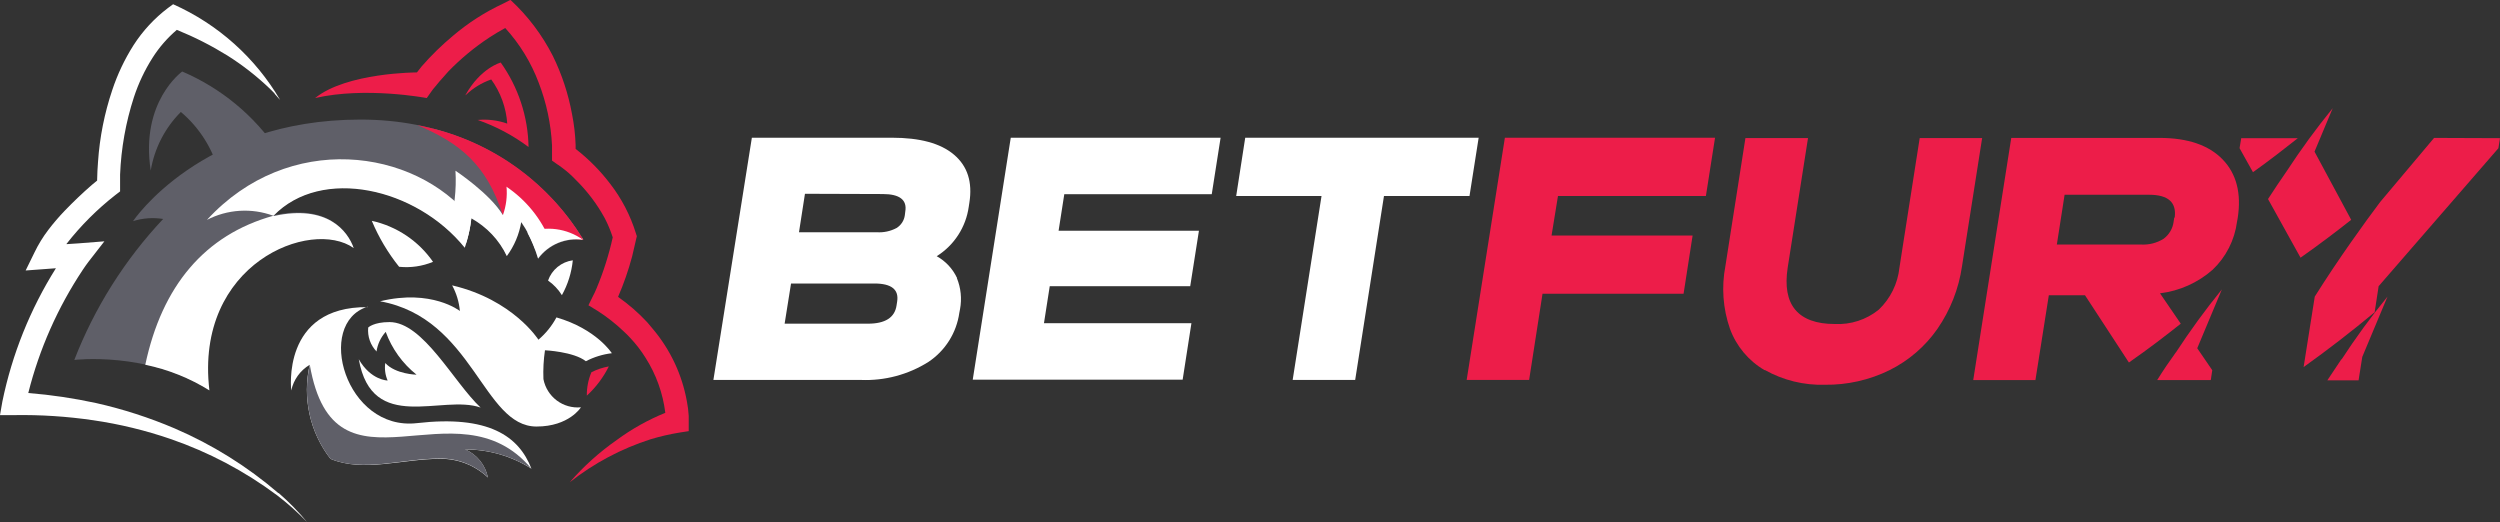
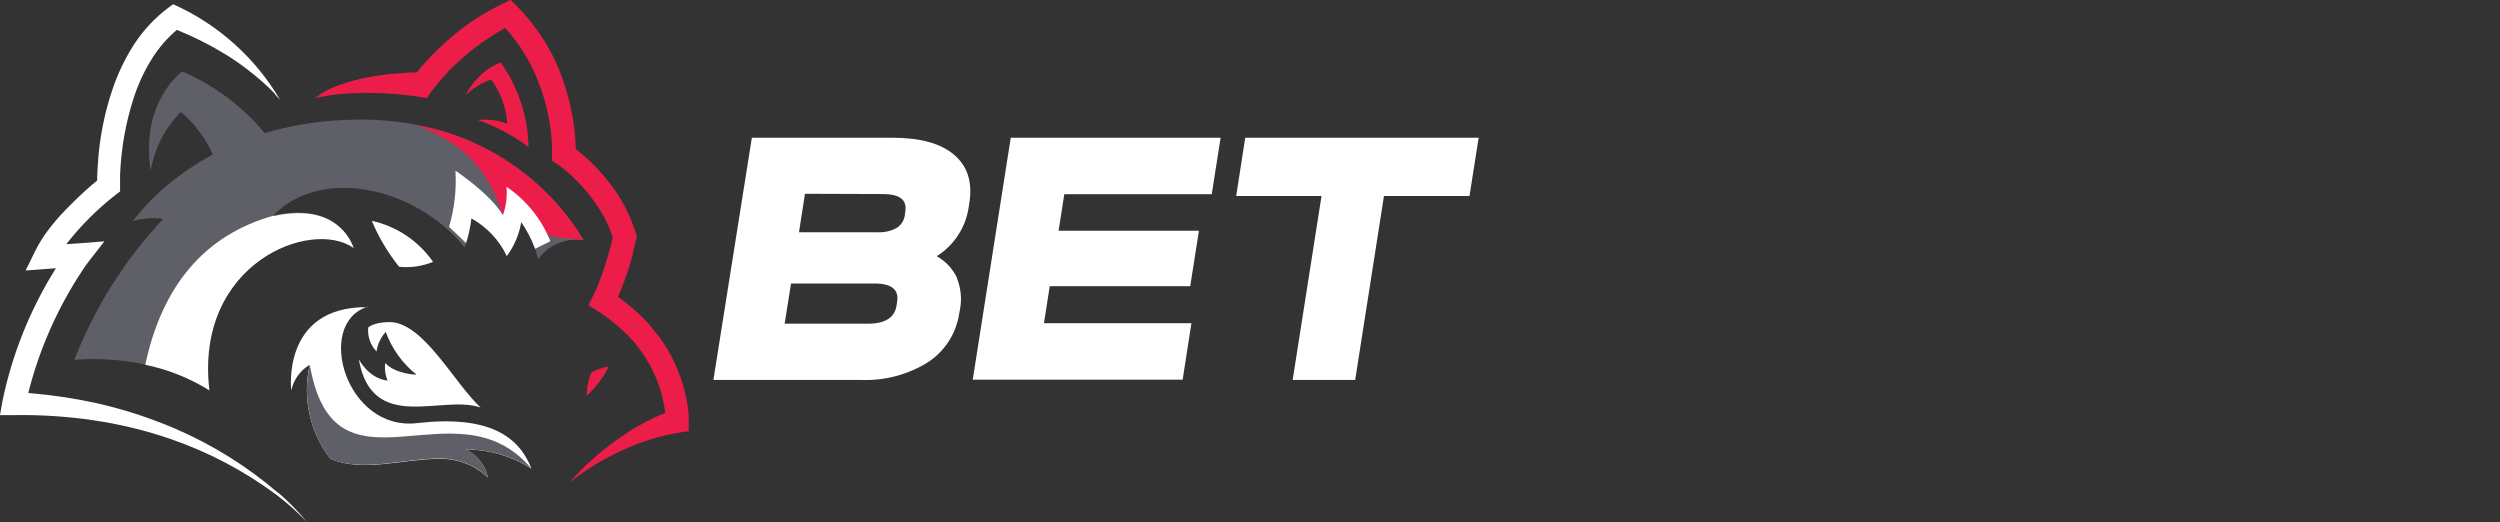
<svg xmlns="http://www.w3.org/2000/svg" width="1197" height="250" viewBox="0 0 1197 250" fill="none">
  <rect x="0" y="0" width="1197" height="250" fill="#333333" stroke="none" />
  <g clip-path="url(#clip0_2087_237)">
-     <path d="M1073.1 66.156L1072.3 70.943L1078.72 82.449C1087.07 76.496 1094.22 70.881 1100.21 66.156H1073.1ZM1108.19 72.6L1116.91 51.797C1109.04 61.462 1101.69 71.529 1094.87 81.958C1092.01 86.1 1088.94 90.61 1085.93 95.305L1101.5 123.379C1110.86 116.782 1119.06 110.554 1125.75 105.246L1108.19 72.6ZM1121.08 171.98L1114.33 182.105H1129.28L1131.06 170.875L1143.12 142.034C1135.26 151.655 1127.92 161.692 1121.14 172.103L1121.08 171.98ZM1165.44 66.034L1139.62 96.716C1132.38 106.35 1119.82 123.686 1108.31 142.003L1102.97 175.754C1114.66 167.408 1125.99 158.654 1136.98 149.49L1138.89 137.033L1196.23 70.973L1197 66.156L1165.44 66.034ZM1033.93 66.034H962.989L944.785 181.982H974.562L980.978 141.359H998.292L1019.32 173.575C1028.96 166.856 1037.28 160.443 1044.15 154.982L1034.21 140.438C1043.56 139.305 1052.34 135.368 1059.41 129.147C1065.82 123.064 1069.94 114.96 1071.08 106.197L1071.41 104.417C1073.26 92.512 1070.8 83.154 1064.17 76.312C1057.54 69.47 1047.44 66.034 1033.99 66.034H1033.93ZM1041.02 104.203L1040.75 106.013C1040.56 107.655 1040.03 109.242 1039.2 110.672C1038.37 112.103 1037.26 113.347 1035.93 114.328C1032.71 116.336 1028.94 117.301 1025.15 117.089H984.815L988.53 93.249H1028.96C1038.17 93.249 1042.22 96.9 1041.24 104.203H1041.02ZM1041.85 168.636C1038.78 172.87 1035.71 177.38 1032.86 181.982H1058.52L1059.23 177.257L1052.04 166.733L1063.83 138.567C1055.99 148.222 1048.65 158.279 1041.85 168.697V168.636Z" fill="#ED1D49" />
    <path d="M458.134 133.101C460.064 137.811 460.597 142.978 459.669 147.982L459.331 149.731C458.667 154.491 457 159.056 454.438 163.124C451.877 167.192 448.48 170.669 444.473 173.326C434.824 179.385 423.565 182.38 412.179 181.917H341.574L359.993 65.938H427.006C440.452 65.938 450.306 68.576 456.783 74.068C463.26 79.561 465.716 87.2 464.12 97.141L463.844 98.952C463.175 103.786 461.454 108.415 458.803 112.513C456.151 116.611 452.632 120.078 448.495 122.669C452.761 125.03 456.168 128.683 458.226 133.101H458.134ZM385.411 92.785L382.556 111.194H419.731C423.04 111.428 426.349 110.726 429.278 109.169C430.35 108.501 431.261 107.605 431.945 106.544C432.63 105.483 433.071 104.284 433.238 103.033L433.453 101.253C434.374 95.73 430.782 92.907 422.708 92.907L385.411 92.785ZM429.554 144.392C430.475 138.624 426.822 135.74 418.656 135.74H378.749L375.679 154.978H415.587C423.783 154.978 428.418 152.094 429.278 146.203L429.554 144.392ZM483.951 65.938H584.425L580.188 92.969H509.583L506.851 110.488H574.049L569.874 137.029H502.615L499.852 154.732H570.457L566.251 181.794H465.747L483.951 65.938ZM632.804 93.859H591.884L596.212 65.938H707.983L703.593 93.859H662.642L648.859 181.917H618.929L632.743 93.859H632.804Z" fill="white" />
-     <path d="M720.538 65.938H821.165L816.776 93.859H745.956L742.886 112.759H810.421L806.093 140.649H738.558L732.142 181.917H702.242L720.538 65.938ZM844.864 177.223C837.189 172.743 831.325 165.72 828.287 157.371C824.949 147.763 824.197 137.446 826.108 127.456L835.716 66.091H865.677L855.946 128.131C854.595 136.967 855.762 143.717 859.538 148.258C863.314 152.799 869.637 155.131 878.417 155.131C886.076 155.539 893.613 153.09 899.568 148.258C905.143 142.931 908.646 135.798 909.452 128.131L919.153 66.091H949.053L939.413 127.456C937.858 138.22 933.834 148.479 927.656 157.432C921.797 165.85 913.911 172.656 904.725 177.223C895.096 181.961 884.483 184.358 873.751 184.218C863.709 184.52 853.775 182.08 845.018 177.161L844.864 177.223Z" fill="#ED1D49" />
    <path d="M172.582 57.25C96.176 57.25 63.697 105.882 63.697 105.882C68.361 104.42 73.3 104.062 78.125 104.838C59.731 124.394 45.284 147.313 35.578 172.34C35.578 172.34 70.758 168.075 100.044 186.699C92.799 125.764 148.792 104.102 169.144 118.461C166.381 110.453 156.62 97.475 130.926 103.12C153.795 79.403 199.228 89.651 222.497 118.461C224.095 113.974 225.127 109.305 225.567 104.562C225.567 104.562 238.859 111.466 242.573 122.634C243.773 116.818 246.121 111.3 249.48 106.403C253.199 111.744 255.981 117.679 257.707 123.953C260.135 120.645 263.417 118.058 267.202 116.469C270.987 114.881 275.133 114.349 279.196 114.933C279.196 114.933 249.02 57.25 172.582 57.25Z" fill="#5F5F68" />
    <path d="M130.958 103.278C97.897 112.483 77.544 137.029 69.562 174.646C80.44 176.891 90.834 181.046 100.26 186.919C93.077 126.075 149.07 104.352 169.361 118.773C166.506 110.704 156.806 97.786 131.142 103.432L130.958 103.278Z" fill="white" />
    <path d="M207.086 61.608C227.346 70.199 247.269 80.907 260.316 109.78L268.42 115.916C271.926 114.698 275.667 114.31 279.349 114.781C263.137 88.289 237.202 69.184 207.086 61.547V61.608Z" fill="#636363" />
    <path d="M132.982 72.012C121.687 55.287 105.806 42.173 87.242 34.242C87.242 34.242 67.043 48.602 72.169 81.677C73.933 71.045 78.978 61.229 86.597 53.603C95.495 61.116 101.862 71.187 104.832 82.444C110.204 101.682 133.043 72.012 133.043 72.012H132.982Z" fill="#5F5F68" />
-     <path d="M262.406 134.328C263.293 131.777 264.87 129.52 266.961 127.809C269.053 126.098 271.577 124.998 274.255 124.633C273.675 130.494 271.899 136.175 269.037 141.324C267.322 138.568 265.066 136.189 262.406 134.328ZM182.07 144.27C226.704 152.431 231.186 204.223 256.88 204.223C272.505 204.223 278.154 195.018 278.154 195.018C274.017 195.404 269.884 194.235 266.563 191.739C263.242 189.242 260.972 185.598 260.196 181.518C260.009 176.903 260.255 172.28 260.932 167.711C260.932 167.711 274.654 168.355 280.518 172.958C284.393 170.933 288.607 169.633 292.95 169.122C292.95 169.122 285.644 157.555 266.427 151.971C264.247 156.039 261.321 159.661 257.801 162.648C257.801 162.648 245.676 143.472 216.482 136.63C218.541 140.426 219.804 144.602 220.196 148.903C220.196 148.903 206.72 138.256 182.039 144.239L182.07 144.27Z" fill="white" />
    <path d="M180.381 168.386C178.896 166.873 177.762 165.053 177.056 163.055C176.351 161.057 176.092 158.928 176.298 156.819C176.298 156.819 178.876 154.211 186.489 154.211C202.636 154.211 217.187 183.022 230.111 195.141C211.692 188.637 178.17 207.967 171.785 172.007C177.556 182.101 185.599 182.193 185.599 182.193C184.451 179.56 184.058 176.66 184.463 173.817C189.406 179.217 199.444 179.401 199.444 179.401C192.732 174.055 187.623 166.963 184.678 158.905C182.289 161.553 180.75 164.855 180.258 168.386H180.381Z" fill="white" />
    <path d="M176.021 146.844C150.696 154.79 165.461 206.521 199.628 202.594C233.795 198.666 248.407 208.73 254.454 224.409C244.981 218.375 233.976 215.181 222.743 215.204C225.503 216.404 227.932 218.253 229.824 220.593C231.716 222.932 233.015 225.694 233.61 228.643C227.461 222.808 219.281 219.595 210.802 219.684C192.66 219.684 173.965 226.342 158.217 219.684C153.334 213.382 149.91 206.076 148.191 198.294C146.471 190.511 146.498 182.444 148.27 174.673C146.034 176 144.097 177.776 142.581 179.888C141.065 182 140.002 184.403 139.46 186.946C139.46 186.946 134.518 146.66 176.021 147.058V146.844Z" fill="white" />
    <path d="M254.455 224.416C218.508 181.461 160.183 243.04 148.333 174.68C146.541 182.446 146.499 190.513 148.208 198.297C149.918 206.081 153.337 213.389 158.218 219.691C173.843 226.288 192.661 219.538 210.803 219.538C219.292 219.486 227.47 222.731 233.612 228.589C233.016 225.64 231.718 222.878 229.826 220.538C227.934 218.199 225.505 216.35 222.745 215.15C233.973 215.161 244.968 218.352 254.455 224.355V224.416Z" fill="#5F5F68" />
    <path d="M178.047 105.796C181.352 113.68 185.743 121.065 191.093 127.734C196.619 128.304 202.199 127.492 207.333 125.371C200.397 115.369 189.937 108.356 178.047 105.734V105.796Z" fill="white" />
    <path d="M199.902 59.953C220.163 68.482 232.995 78.761 240.7 102.908L252.764 105.639C257.583 114.629 275.204 114.291 279.348 114.843C270.752 100.591 259.224 88.326 245.528 78.863C231.832 69.4 216.28 62.954 199.902 59.953ZM222.864 45.501C230.109 32.492 239.748 29.945 239.748 29.945C248.179 41.768 252.825 55.868 253.071 70.385C245.669 64.846 237.459 60.479 228.728 57.437C233.516 56.987 238.345 57.584 242.879 59.186C242.343 51.562 239.685 44.239 235.205 38.045C230.607 39.63 226.415 42.207 222.926 45.593L222.864 45.501ZM280.975 189.432C285.314 185.453 288.883 180.711 291.505 175.441C288.614 175.959 285.812 176.889 283.185 178.203C281.672 181.751 280.919 185.576 280.975 189.432Z" fill="#ED1D49" />
    <path d="M244.292 0L240.854 1.749C232.234 5.774 224.191 10.933 216.941 17.09C211.53 21.588 206.489 26.513 201.868 31.818L199.627 34.671C199.627 34.671 166.044 34.671 150.879 46.944C175.069 41.36 204.324 46.944 204.324 46.944L206.503 43.876L207.332 42.71L208.376 41.483L210.371 39.059L214.638 34.242C220.59 28.096 227.199 22.622 234.346 17.919C236.843 16.303 239.36 14.799 241.898 13.408C248.874 21.061 254.324 29.976 257.953 39.672C261.65 49.232 263.796 59.321 264.307 69.557V73.668V76.89L266.947 78.762L267.469 79.069L267.991 79.467L269.127 80.296C271.454 82.01 273.622 83.93 275.604 86.034C281.134 91.448 285.831 97.652 289.541 104.443C291.081 107.396 292.364 110.475 293.378 113.648C291.521 122.047 288.911 130.262 285.581 138.194L284.813 139.942L284.015 141.538L281.744 146.171L286.011 148.779C290.614 151.708 294.912 155.09 298.842 158.873C299.886 159.763 300.776 160.776 301.728 161.758C304.509 164.704 306.987 167.921 309.126 171.361C314.181 179.319 317.4 188.301 318.55 197.656C310.294 201.012 302.488 205.382 295.312 210.665C287.001 216.469 279.434 223.27 272.78 230.916C284.372 221.772 297.515 214.788 311.582 210.297C316.173 208.92 320.849 207.843 325.58 207.076L329.755 206.431V200.295V199.098C329.618 196.686 329.311 194.287 328.834 191.918C326.539 179.411 321.063 167.704 312.933 157.922L309.863 154.271C305.659 149.75 300.987 145.688 295.926 142.152C298.66 135.855 300.917 129.363 302.68 122.73L304.583 114.507L304.921 113.095L304.46 111.684C301.818 103.127 297.659 95.114 292.181 88.028C287.494 81.865 282.036 76.328 275.942 71.551L275.604 71.275V69.311C275.431 64.374 274.856 59.459 273.885 54.615C272.113 44.939 269.014 35.553 264.676 26.724C259.594 16.751 252.798 7.747 244.599 0.123L244.292 0Z" fill="#ED1D49" />
-     <path d="M278.799 113.957L278.154 112.73L278.799 114.019V113.957ZM278.799 114.326V113.957L279.014 114.326H278.799ZM252.491 111.319C254.599 115.306 256.316 119.488 257.617 123.806C260.052 120.506 263.335 117.924 267.118 116.336C270.901 114.748 275.043 114.213 279.106 114.786C275.315 112.077 270.914 110.344 266.294 109.739C261.673 109.135 256.974 109.677 252.613 111.319H252.491ZM225.477 104.415C198.278 70.849 138.141 62.779 99.094 105.274C103.951 102.759 109.279 101.283 114.739 100.939C120.199 100.596 125.67 101.393 130.805 103.28H130.989C153.92 79.624 199.322 89.872 222.53 118.621C224.085 114.122 225.115 109.458 225.599 104.722L225.477 104.415Z" fill="white" />
    <path d="M133.321 236.13C118.417 223.325 101.648 212.865 83.59 205.11C71.468 199.943 58.902 195.886 46.047 192.991C35.33 190.663 24.469 189.054 13.538 188.174C18.815 167.176 27.639 147.232 39.631 129.202L40.951 127.269L42.271 125.459L49.976 115.548L37.451 116.53L31.864 116.898V116.745C38.682 108.031 46.537 100.179 55.256 93.365L57.497 91.647V83.608C57.997 71.03 60.218 58.58 64.097 46.605C66.289 39.913 69.31 33.523 73.091 27.582C76.267 22.603 80.167 18.125 84.665 14.296C93.058 17.701 101.15 21.806 108.854 26.569C116.25 31.237 123.152 36.644 129.453 42.708L130.742 43.997L131.325 44.611L131.786 45.255L134.149 47.894C122.276 27.625 104.348 11.584 82.884 2.023L80.459 3.803C73.952 8.733 68.362 14.767 63.944 21.629C59.68 28.345 56.257 35.558 53.752 43.107C50.016 54.212 47.726 65.751 46.937 77.441C46.691 80.325 46.569 83.27 46.507 86.216V86.461L43.929 88.579C39.416 92.506 35.149 96.587 31.035 100.851C28.229 103.764 25.594 106.837 23.146 110.056C20.588 113.404 18.377 117.002 16.546 120.795L12.279 129.509L21.857 128.803L26.768 128.435C14.476 148.006 5.795 169.621 1.136 192.254L0 198.759H6.754C19.426 198.548 32.095 199.369 44.635 201.214C57.249 203.05 69.663 206.06 81.718 210.204C99.97 216.497 117.138 225.573 132.615 237.112C137.75 241.028 142.574 245.336 147.042 249.999C142.898 244.992 138.35 240.333 133.443 236.069L133.321 236.13ZM242.513 89.315C242.944 93.947 242.357 98.617 240.794 102.999C234.654 92.721 218.077 81.736 218.077 81.736C218.616 90.805 217.578 99.9 215.007 108.614L223.142 116.377C224.4 112.526 225.264 108.558 225.721 104.533C233.102 108.662 239.022 114.976 242.666 122.605C246.223 117.795 248.59 112.212 249.573 106.313C252.329 110.284 254.558 114.595 256.204 119.138L263.51 115.487C259.261 104.831 251.888 95.708 242.359 89.315H242.513Z" fill="white" />
  </g>
  <defs>
    <clipPath id="clip0_2087_237">
      <rect width="1197" height="250" fill="white" />
    </clipPath>
  </defs>
</svg>